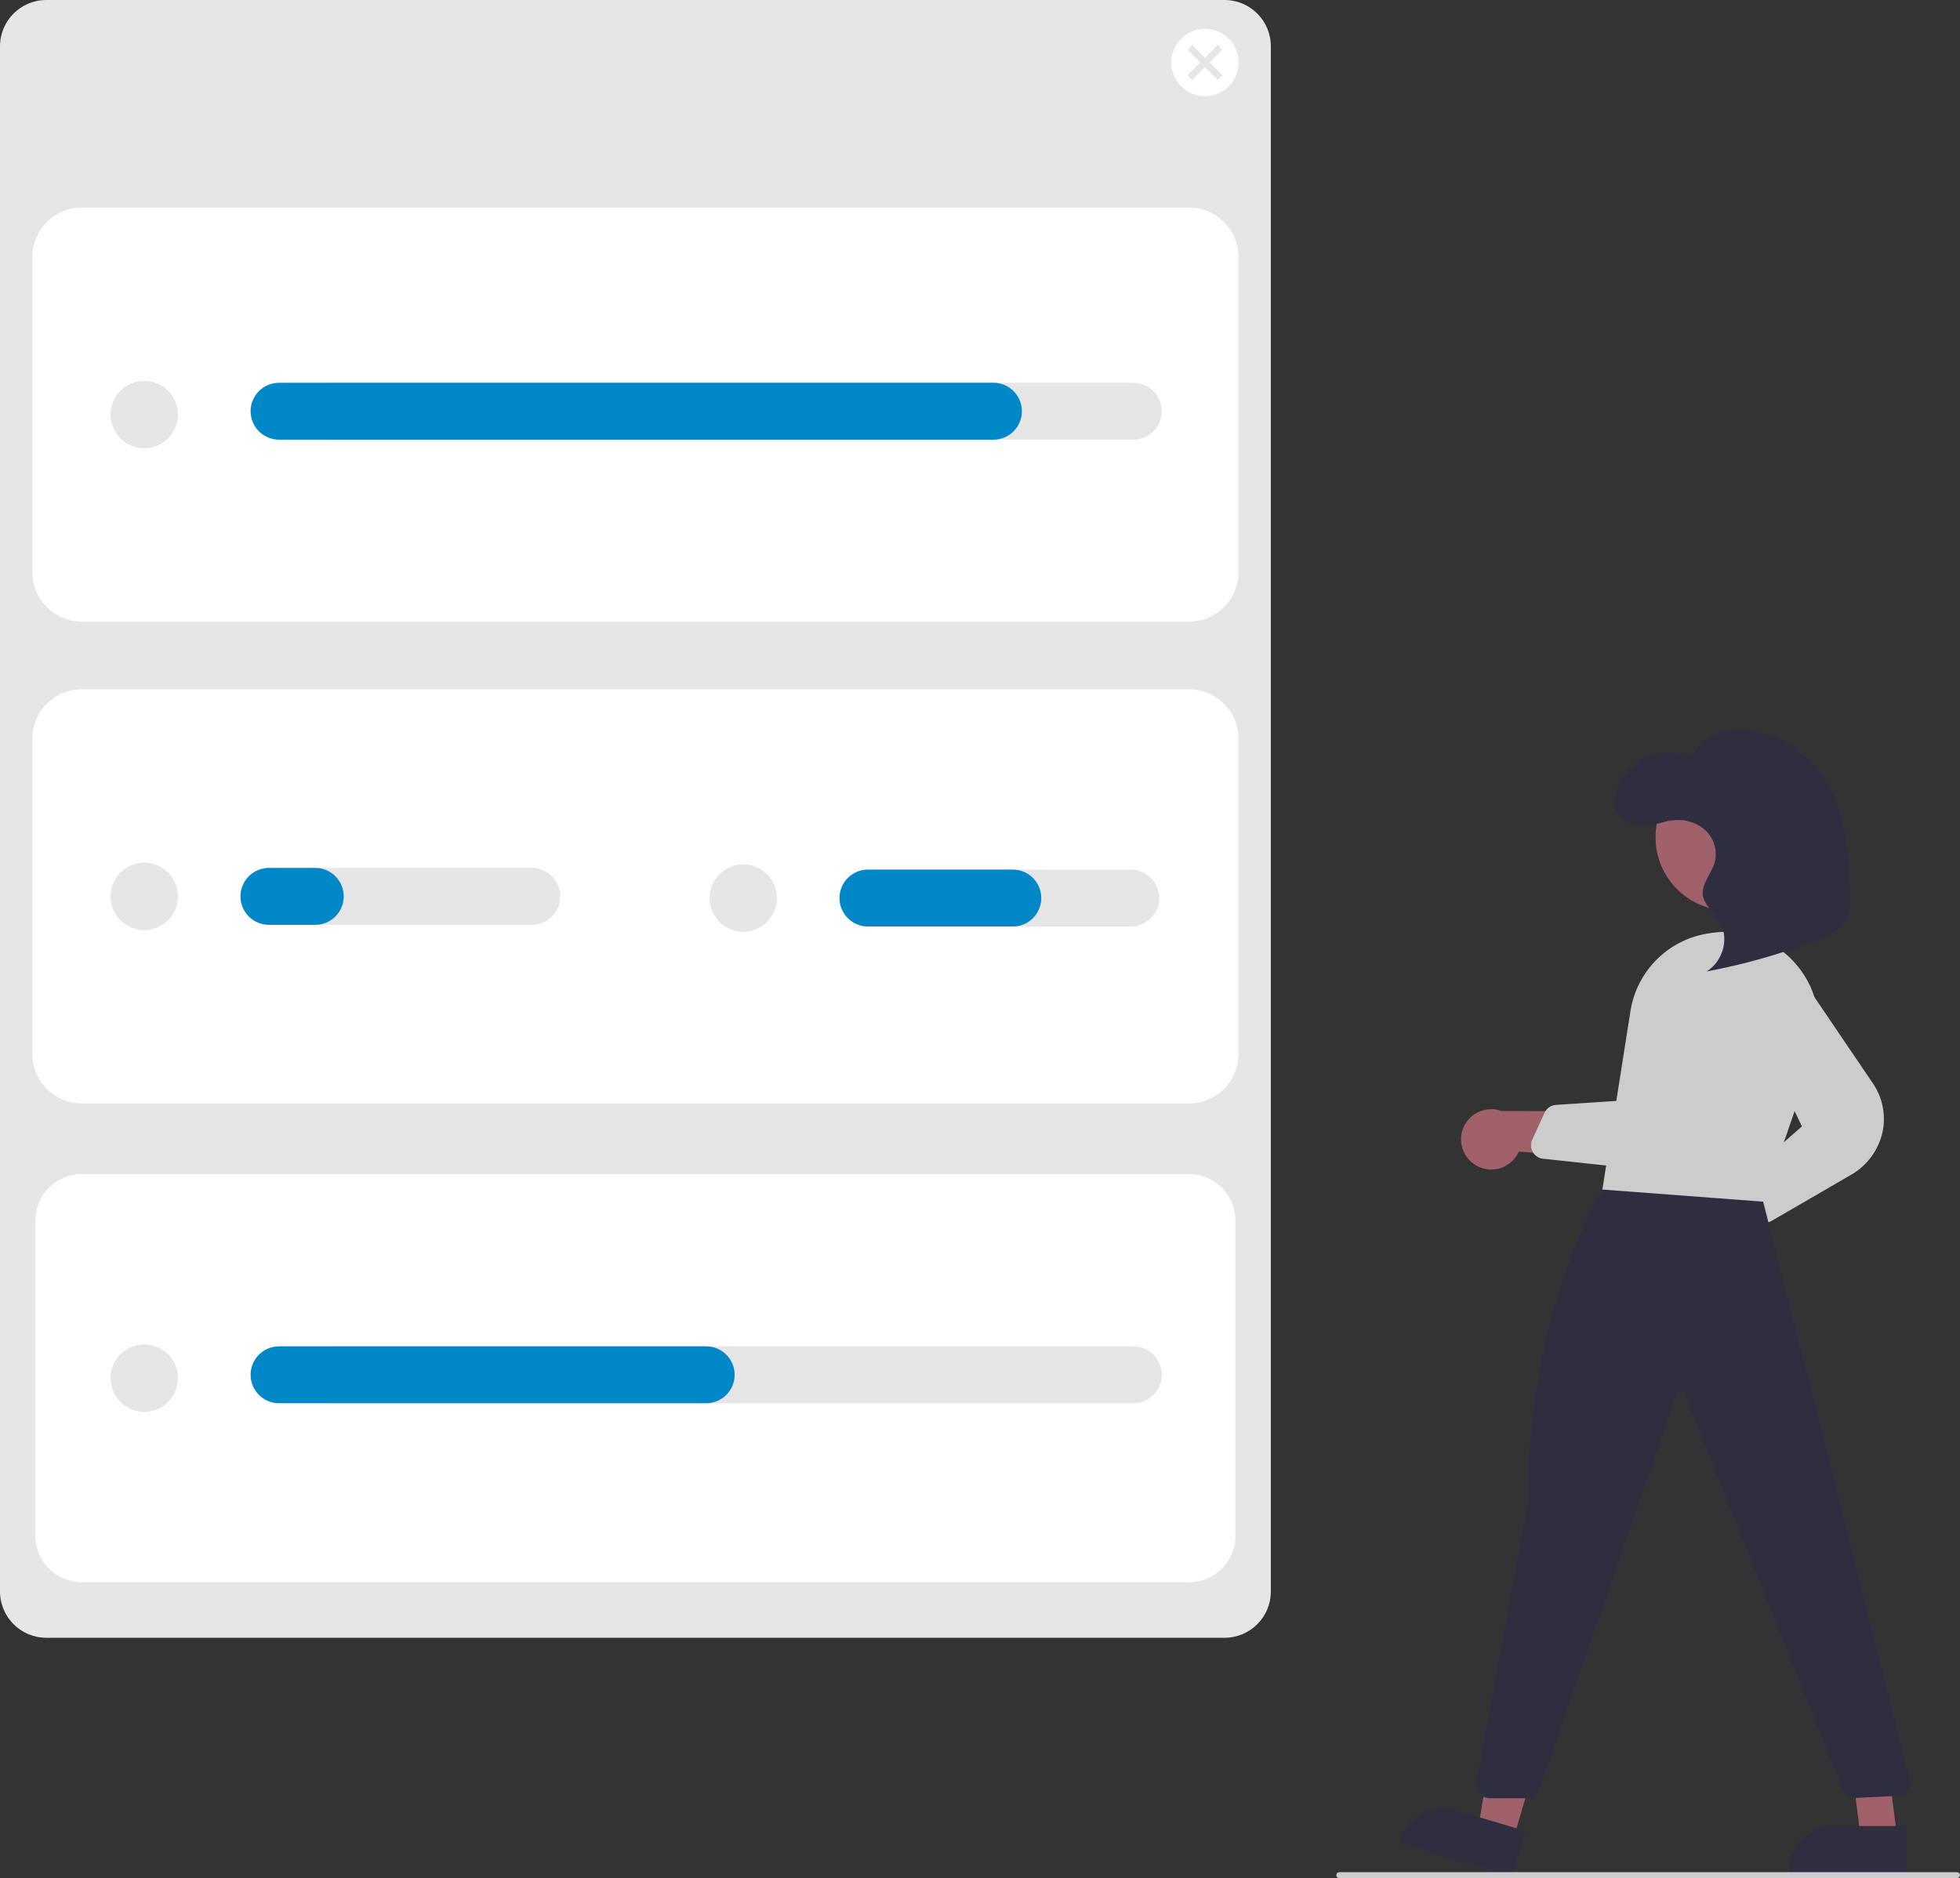
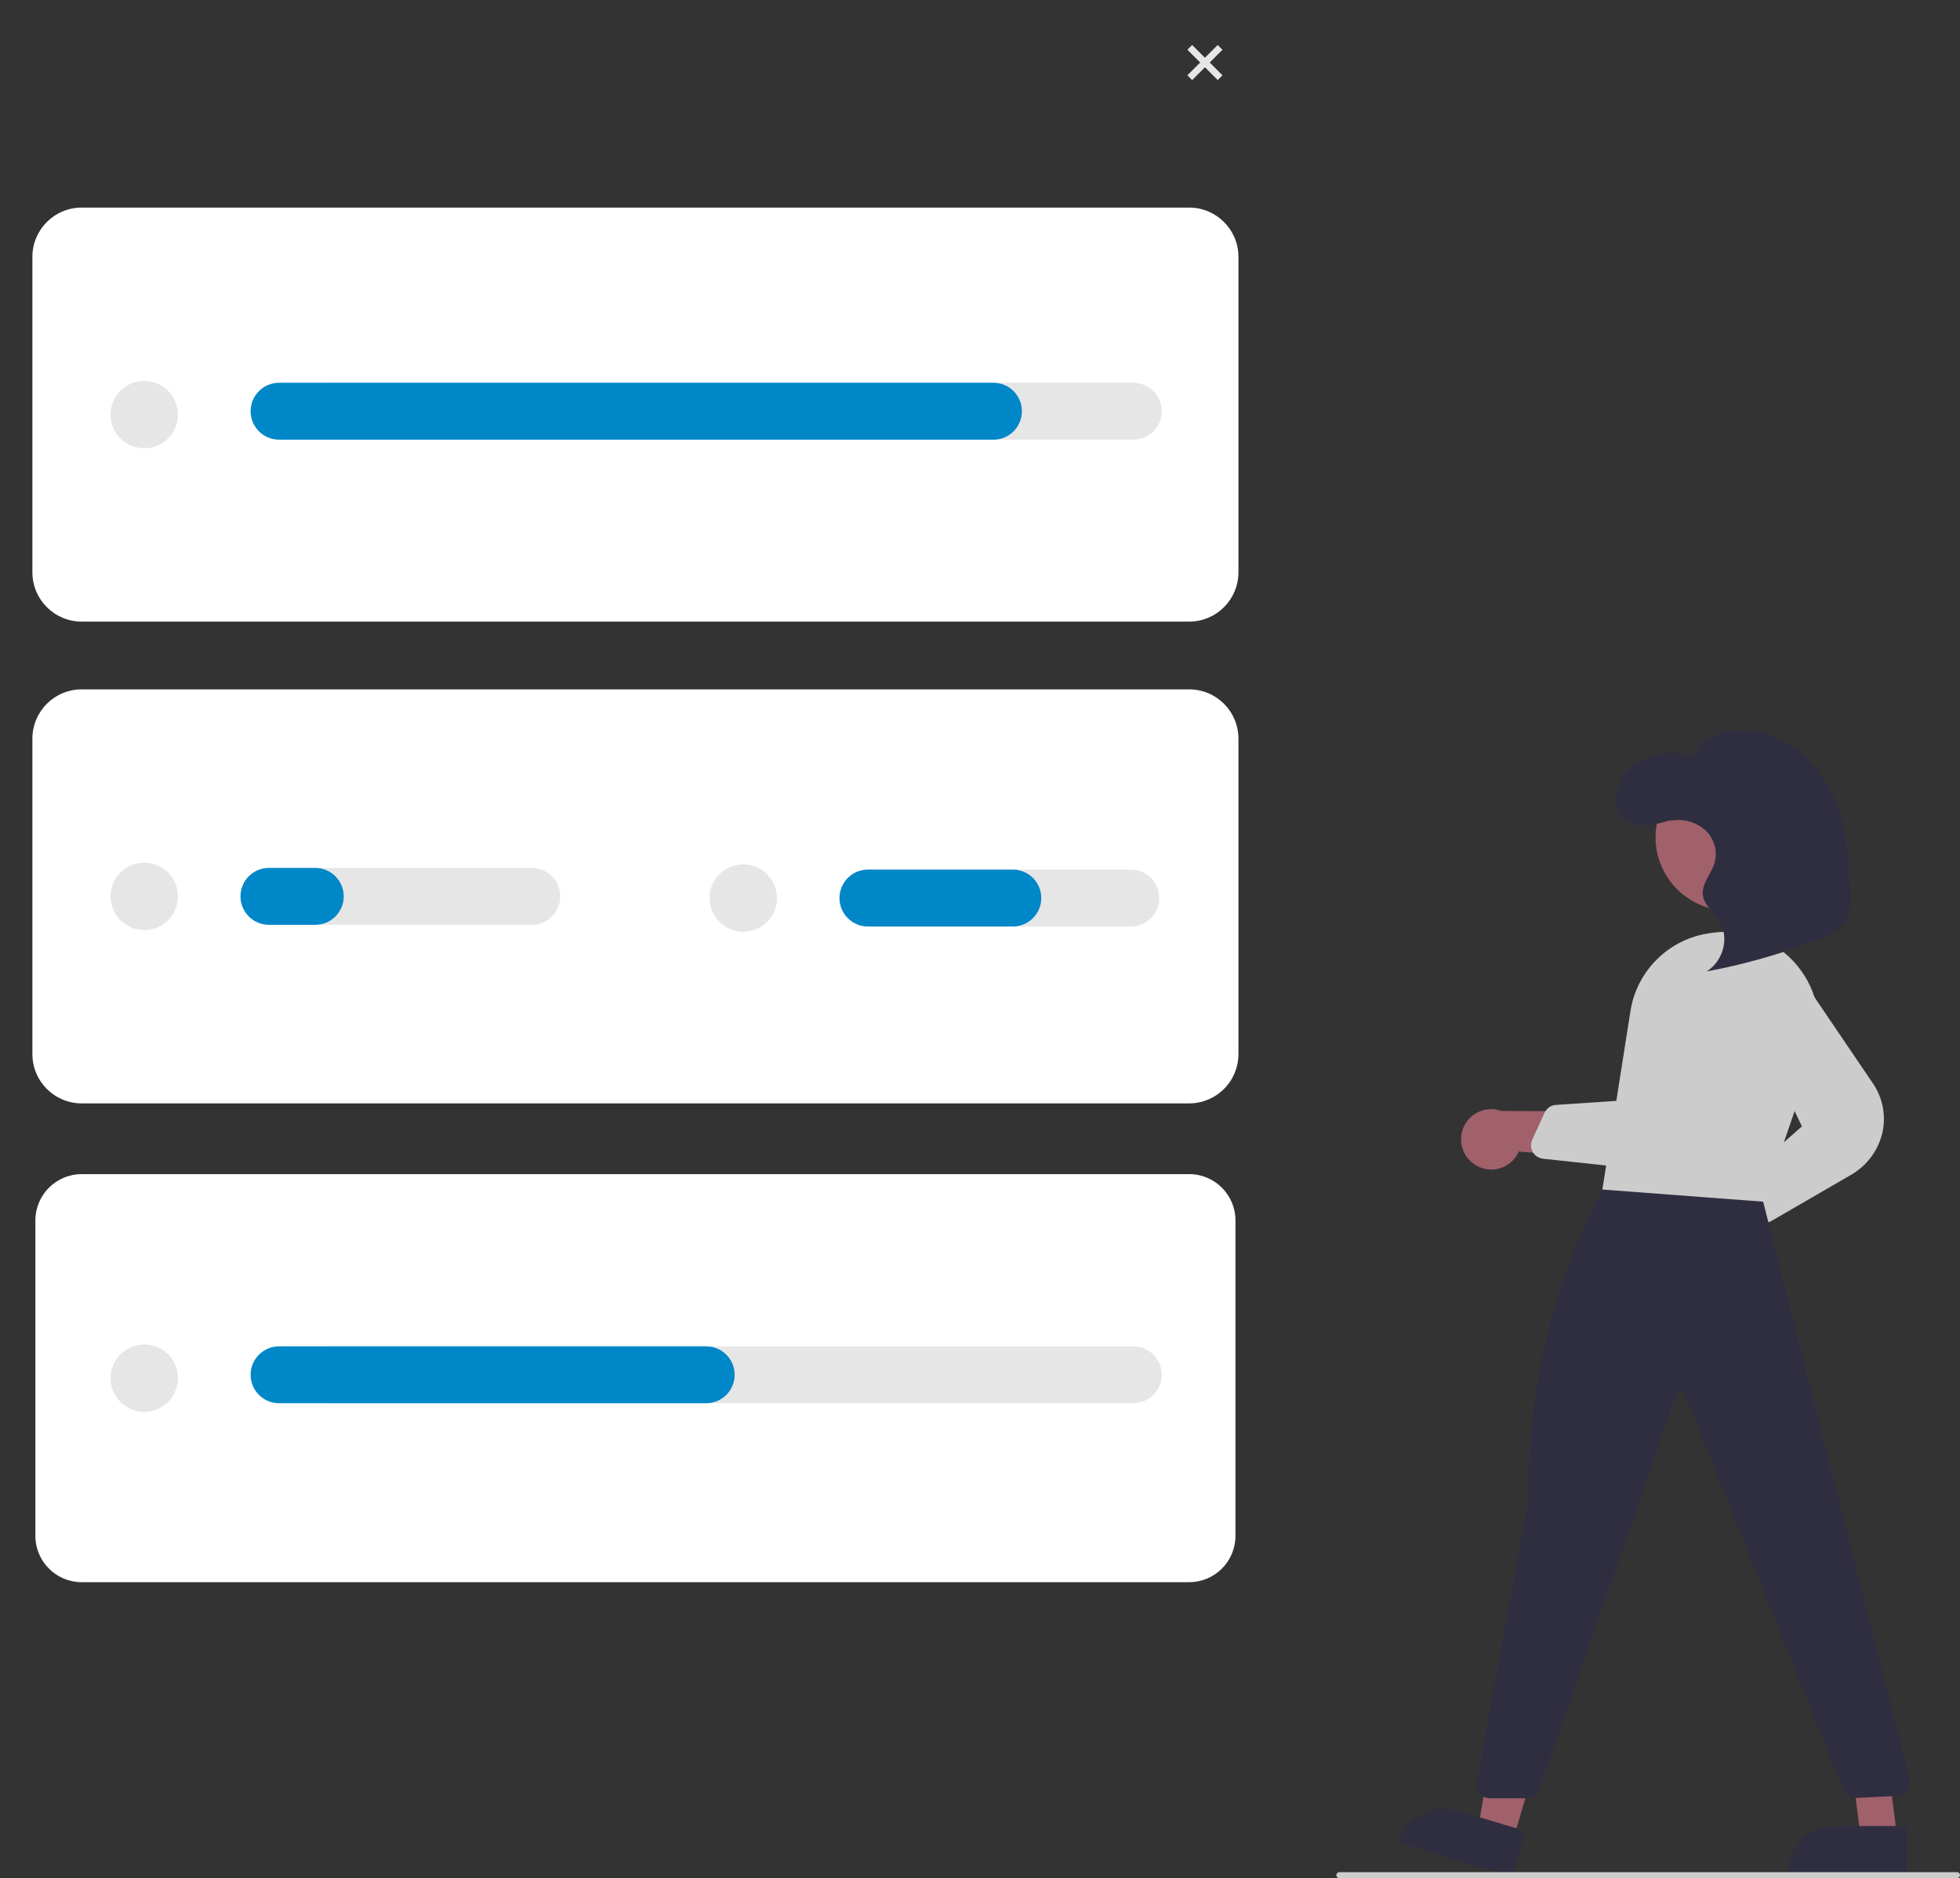
<svg xmlns="http://www.w3.org/2000/svg" version="1.1" id="fbeaa106-85b0-4d3b-9f23-e120d706f552" x="0px" y="0px" width="656.816px" height="629.537px" viewBox="0 0 656.816 629.537" enable-background="new 0 0 656.816 629.537" xml:space="preserve">
  <rect x="0" y="0" width="656.816" height="629.537" fill="#333333" stroke="none" />
-   <path fill="#E6E6E6" d="M15.5,0C6.943,0.01,0.01,6.943,0,15.5v517.967c0.01,8.557,6.943,15.49,15.5,15.5h394.873  c8.557-0.01,15.49-6.943,15.5-15.5V15.5c-0.01-8.557-6.943-15.49-15.5-15.5H15.5z" />
  <path fill="#FFFFFF" d="M398.517,208.355H27.357c-9.108-0.01-16.49-7.392-16.5-16.5V86.081c0.01-9.108,7.392-16.49,16.5-16.5  h371.159c9.108,0.01,16.489,7.392,16.5,16.5v105.774C415.006,200.963,407.625,208.345,398.517,208.355z" />
  <path fill="#FFFFFF" d="M398.517,369.845H27.357c-9.108-0.011-16.49-7.393-16.5-16.5V247.57c0.01-9.108,7.392-16.49,16.5-16.5  h371.159c9.108,0.01,16.489,7.392,16.5,16.5v105.775C415.006,362.452,407.625,369.834,398.517,369.845z" />
  <path fill="#FFFFFF" d="M27.357,393.56c-8.556,0.01-15.49,6.943-15.5,15.5v105.773c0.01,8.557,6.944,15.49,15.5,15.5h371.159  c8.556-0.01,15.49-6.943,15.5-15.5V409.06c-0.01-8.557-6.944-15.49-15.5-15.5H27.357z" />
-   <circle fill="#FFFFFF" cx="403.787" cy="20.957" r="11.293" />
  <circle fill="#E6E6E6" cx="48.342" cy="300.457" r="11.293" />
  <path fill="#E6E6E6" d="M178.211,309.991H90.126c-5.266,0-9.534-4.269-9.534-9.534s4.269-9.534,9.534-9.534h88.085  c5.266,0,9.534,4.269,9.534,9.534S183.477,309.991,178.211,309.991z" />
  <circle fill="#E6E6E6" cx="249.074" cy="301.021" r="11.293" />
  <path fill="#E6E6E6" d="M378.943,310.556h-88.085c-5.266,0-9.535-4.269-9.535-9.535c0-5.266,4.269-9.534,9.535-9.534h88.085  c5.266,0,9.534,4.269,9.534,9.534C388.478,306.288,384.209,310.556,378.943,310.556z" />
  <polygon fill="#E6E6E6" points="409.668,16.673 408.071,15.076 403.788,19.36 399.504,15.076 397.907,16.673 402.191,20.957   397.907,25.24 399.504,26.837 403.788,22.553 408.071,26.837 409.668,25.24 405.385,20.957 " />
  <circle fill="#E6E6E6" cx="48.342" cy="138.968" r="11.293" />
  <path fill="#E6E6E6" d="M379.79,147.373H111.018c-5.266-0.006-9.529-4.279-9.523-9.545c0.006-5.258,4.266-9.518,9.523-9.524H379.79  c5.266,0.006,9.53,4.279,9.524,9.545C389.309,143.106,385.048,147.367,379.79,147.373z" />
  <path fill="#0087C8" d="M332.925,147.373H93.514c-5.266,0-9.534-4.269-9.534-9.534c0-5.266,4.269-9.535,9.534-9.535h239.411  c5.266,0.006,9.529,4.279,9.523,9.545C342.442,143.106,338.182,147.367,332.925,147.373z" />
  <circle fill="#E6E6E6" cx="48.342" cy="461.946" r="11.293" />
  <path fill="#E6E6E6" d="M379.79,470.352H111.018c-5.265,0-9.534-4.27-9.534-9.535c0-5.265,4.269-9.533,9.534-9.533H379.79  c5.266,0,9.534,4.269,9.534,9.533C389.324,466.082,385.056,470.352,379.79,470.352z" />
  <path fill="#0087C8" d="M236.652,470.352H93.514c-5.266,0-9.534-4.27-9.534-9.535c0-5.265,4.269-9.533,9.534-9.533h143.138  c5.266,0,9.534,4.269,9.534,9.533C246.186,466.082,241.917,470.352,236.652,470.352L236.652,470.352z" />
  <path fill="#0087C8" d="M105.654,309.991H90.126c-5.266,0-9.534-4.269-9.534-9.534s4.269-9.534,9.534-9.534h15.528  c5.266,0,9.534,4.269,9.534,9.534S110.919,309.991,105.654,309.991z" />
  <path fill="#0087C8" d="M339.418,310.556h-48.56c-5.266,0-9.534-4.269-9.534-9.535c0-5.266,4.269-9.534,9.534-9.534l0,0h48.56  c5.266,0.006,9.529,4.279,9.523,9.545C348.936,306.29,344.676,310.55,339.418,310.556z" />
  <path fill="#A0616A" d="M577.778,424.816c5.526-0.556,9.555-5.485,8.999-11.011c-0.059-0.59-0.17-1.172-0.332-1.742l29.274-20.494  l-17.266-6.836l-25.152,20.51c-5.259,1.877-7.999,7.662-6.121,12.921C568.752,422.564,573.133,425.314,577.778,424.816z" />
  <path fill="#CCCCCC" d="M591.424,409.851c-0.629-0.001-1.252-0.135-1.826-0.391c-1.322-0.576-2.282-1.757-2.578-3.168l-1.966-9.127  c-0.342-1.594,0.203-3.247,1.426-4.325l17.36-15.286l-17.138-35.905c-2.609-5.467-0.294-12.015,5.174-14.625  c4.895-2.337,10.762-0.745,13.806,3.744l21.946,32.371c3.296,4.818,4.453,10.785,3.196,16.486  c-1.393,6.028-5.252,11.193-10.638,14.237l-26.511,15.376C592.992,409.638,592.216,409.85,591.424,409.851z" />
  <path fill="#A0616A" d="M494.159,390.335c4.619,3.084,10.863,1.84,13.947-2.779c0.329-0.492,0.613-1.013,0.851-1.555l35.626,2.789  l-8.981-16.253l-32.454-0.157c-5.253-1.894-11.046,0.83-12.939,6.083C488.623,382.858,490.257,387.767,494.159,390.335  L494.159,390.335z" />
  <circle fill="#A0616A" cx="579.355" cy="280.671" r="24.561" />
  <polygon fill="#A0616A" points="507.039,616.668 495.289,613.172 503.182,566.184 520.525,571.345 " />
  <path fill="#2F2E41" d="M506.647,628.95l-37.89-11.272l0.143-0.479c2.424-8.145,10.99-12.783,19.135-10.36c0,0,0,0,0.001,0h0.001  l23.141,6.886L506.647,628.95z" />
  <polygon fill="#A0616A" points="635.778,616.067 623.518,616.066 617.686,568.778 629.78,568.779 " />
  <path fill="#2F2E41" d="M638.904,627.95l-39.53-0.001v-0.5c0-8.498,6.888-15.386,15.386-15.387l0,0h0.001l24.145,0.001  L638.904,627.95z" />
  <path fill="#2F2E41" d="M511.56,602.766h-12.31c-2.485,0-4.5-2.016-4.5-4.501c0-0.272,0.025-0.544,0.074-0.812l17.241-93.866  c-0.017-68.387,26.89-107.997,27.161-108.39l0.328-0.474l50.287,4.104l50.123,197.544c0.612,2.409-0.845,4.857-3.254,5.469  c-0.291,0.074-0.589,0.118-0.889,0.133l-13.831,0.671c-1.919,0.1-3.688-1.036-4.396-2.823l-52.989-132.468  c-0.215-0.595-0.795-0.978-1.427-0.942c-0.628,0.006-1.184,0.41-1.382,1.007l-45.986,132.327  C515.181,601.553,513.476,602.765,511.56,602.766z" />
  <path fill="#CCCCCC" d="M590.896,402.793l-0.385-0.028l-53.54-4.041l9.392-59.729c2.116-13.692,12.99-24.361,26.722-26.215l0,0  c0.411-0.058,0.825-0.114,1.242-0.169c10.682-1.405,21.323,2.854,28.086,11.24c6.924,8.436,8.952,19.867,5.354,30.17  L590.896,402.793z" />
  <path fill="#CCCCCC" d="M563.66,387.196c-4.39,3.523-10.001,5.156-15.596,4.535l-30.987-3.336c-2.471-0.267-4.259-2.485-3.992-4.957  c0.051-0.479,0.179-0.945,0.378-1.383l4.133-9.071c0.686-1.507,2.143-2.515,3.794-2.625l22.585-1.514l7.415-39.081  c0.987-5.176,5.51-8.92,10.777-8.926c3.122-0.014,6.099,1.316,8.17,3.65c1.941,2.223,2.939,5.114,2.779,8.061l-1.436,38.747  c-0.193,5.925-2.865,11.495-7.364,15.354C564.101,386.837,563.882,387.019,563.66,387.196z" />
  <path fill="#2F2E41" d="M560.679,274.537c-3.058,1.187-6.28,1.896-9.554,2.103c-3.293,0.042-6.793-1.099-8.596-3.607  c-1.398-2.217-1.76-4.934-0.988-7.439c1.381-5.081,4.957-9.282,9.752-11.457c5.027-2.28,10.755-2.464,15.918-0.512  c1.848-5.618,8.808-8.675,15.25-8.848c13.16-0.353,24.927,8.62,30.645,19.41c5.717,10.79,6.553,23.123,6.908,35.097  c0.086,2.92,0.123,5.965-1.261,8.601c-2.06,3.926-6.74,6.04-11.152,7.717c-11.569,4.389-23.505,7.744-35.667,10.025  c5.84-3.732,7.691-11.766,3.993-17.319c-1.81-2.717-4.781-4.979-5.263-8.125c-0.576-3.772,2.643-7.072,3.834-10.724  c1.229-4.036,0.018-8.418-3.109-11.25c-3.384-2.939-7.994-4.033-12.338-2.926" />
  <path fill="#CCCCCC" d="M655.816,629.537h-207c-0.553,0-1-0.447-1-1s0.447-1,1-1h207c0.552,0,1,0.447,1,1  S656.368,629.537,655.816,629.537z" />
</svg>